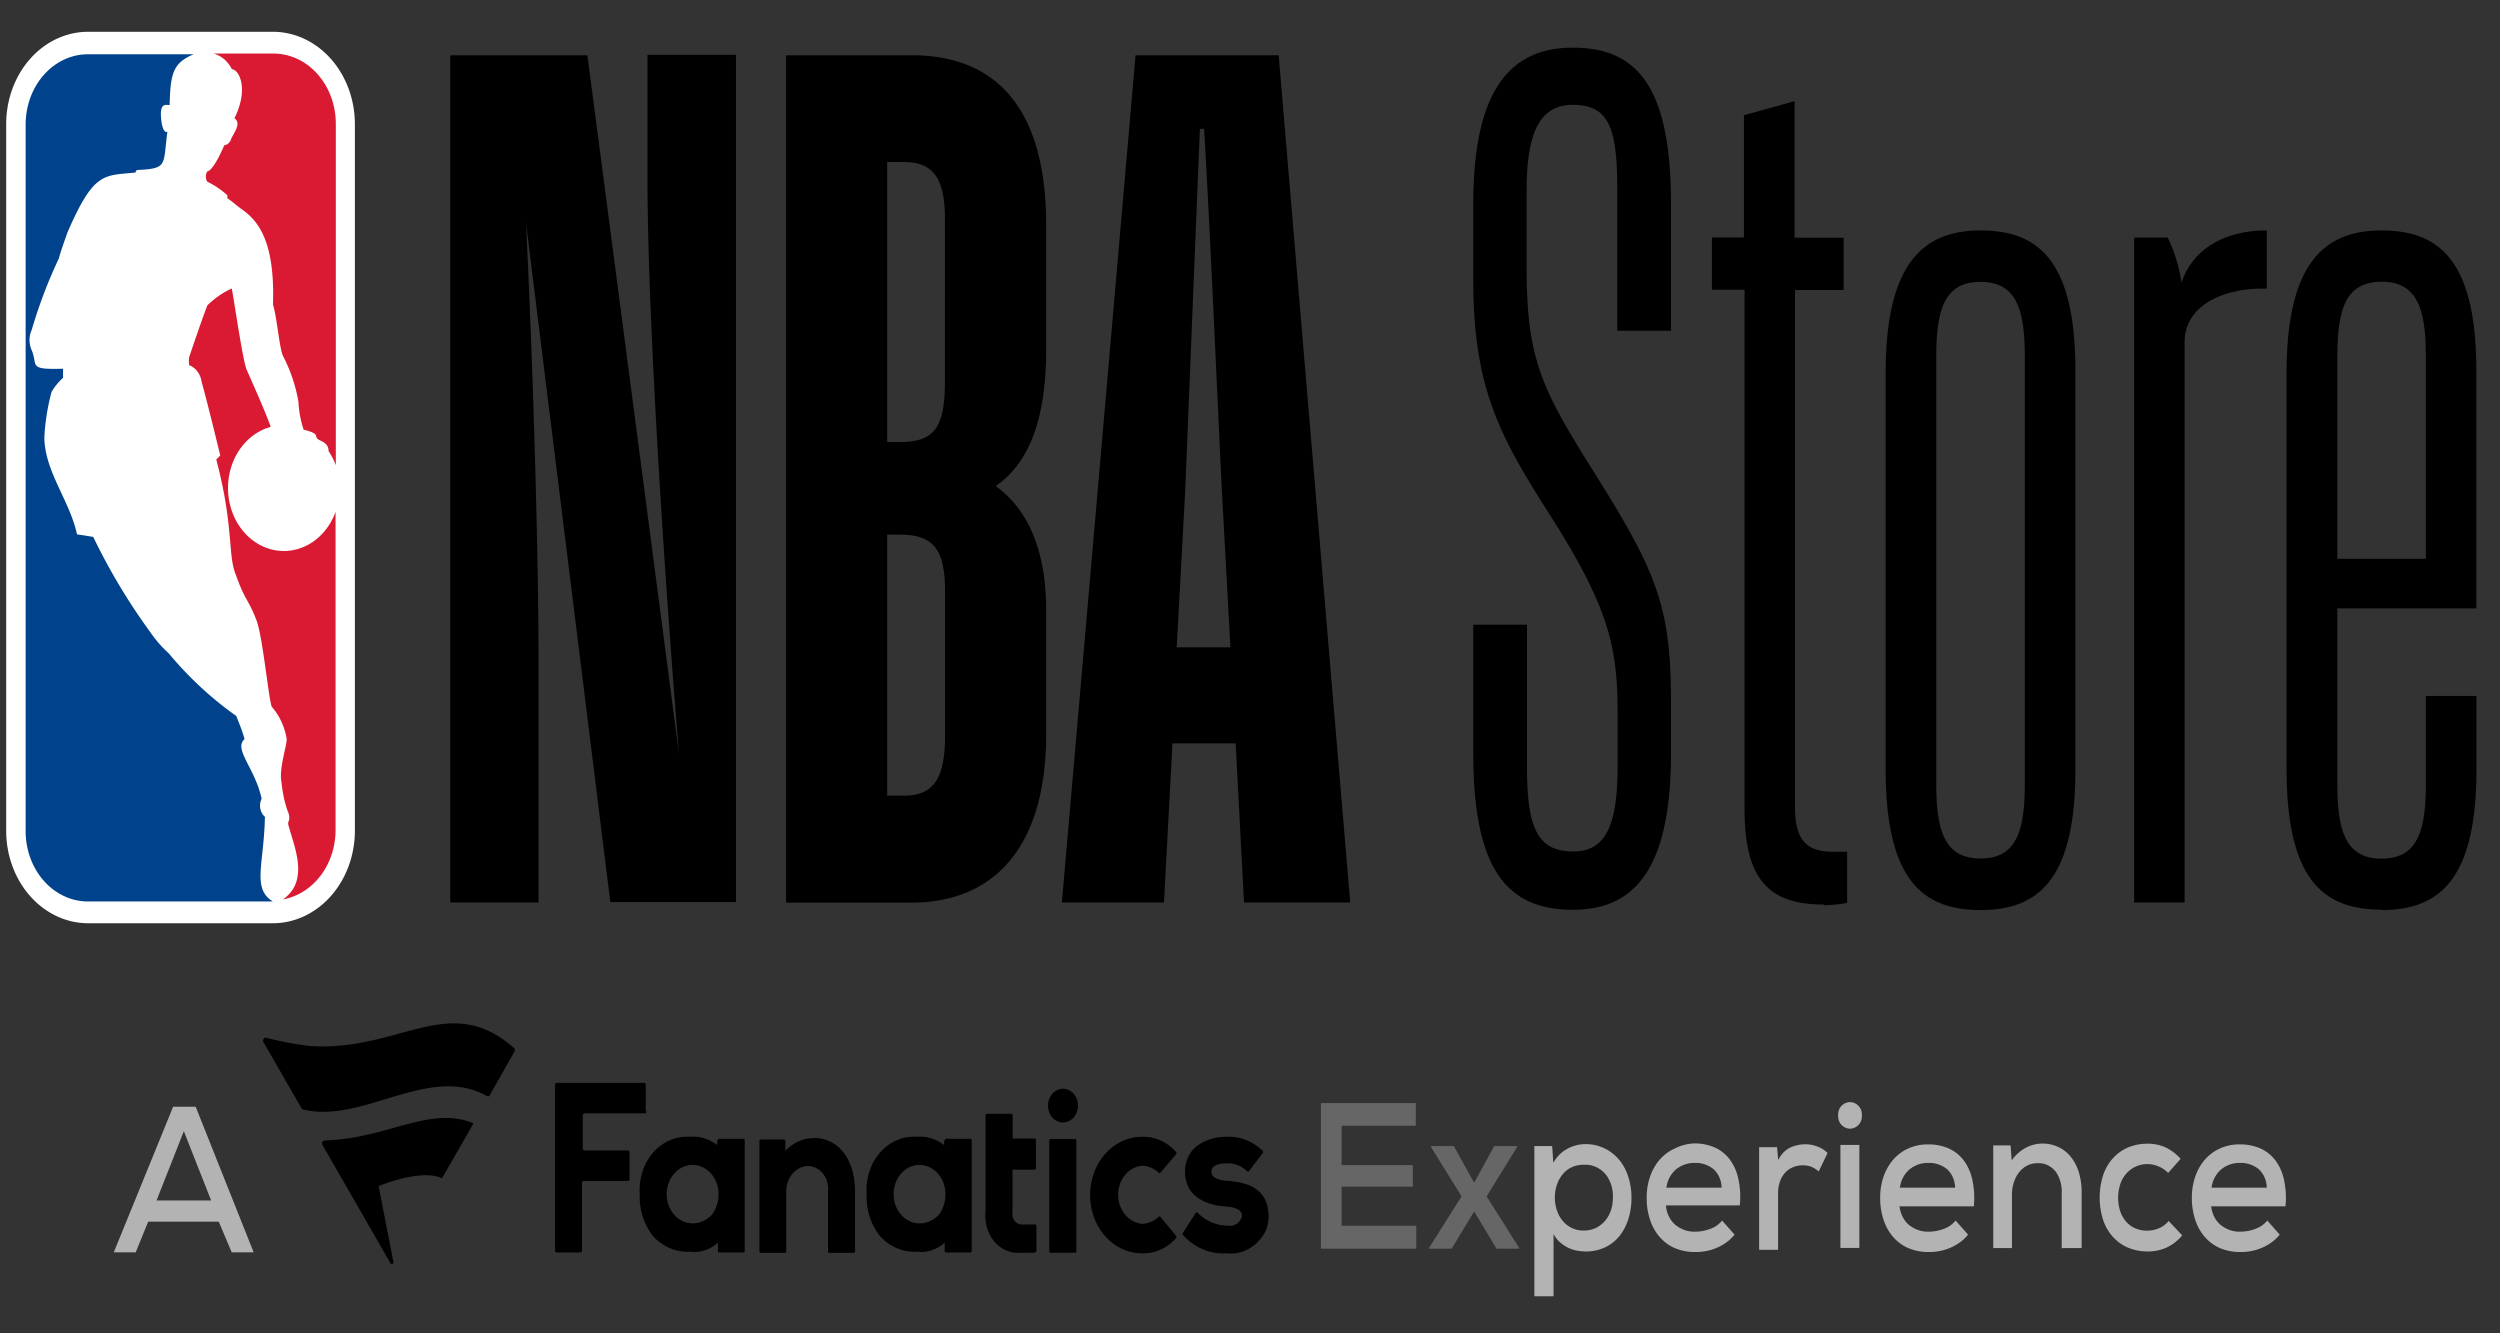
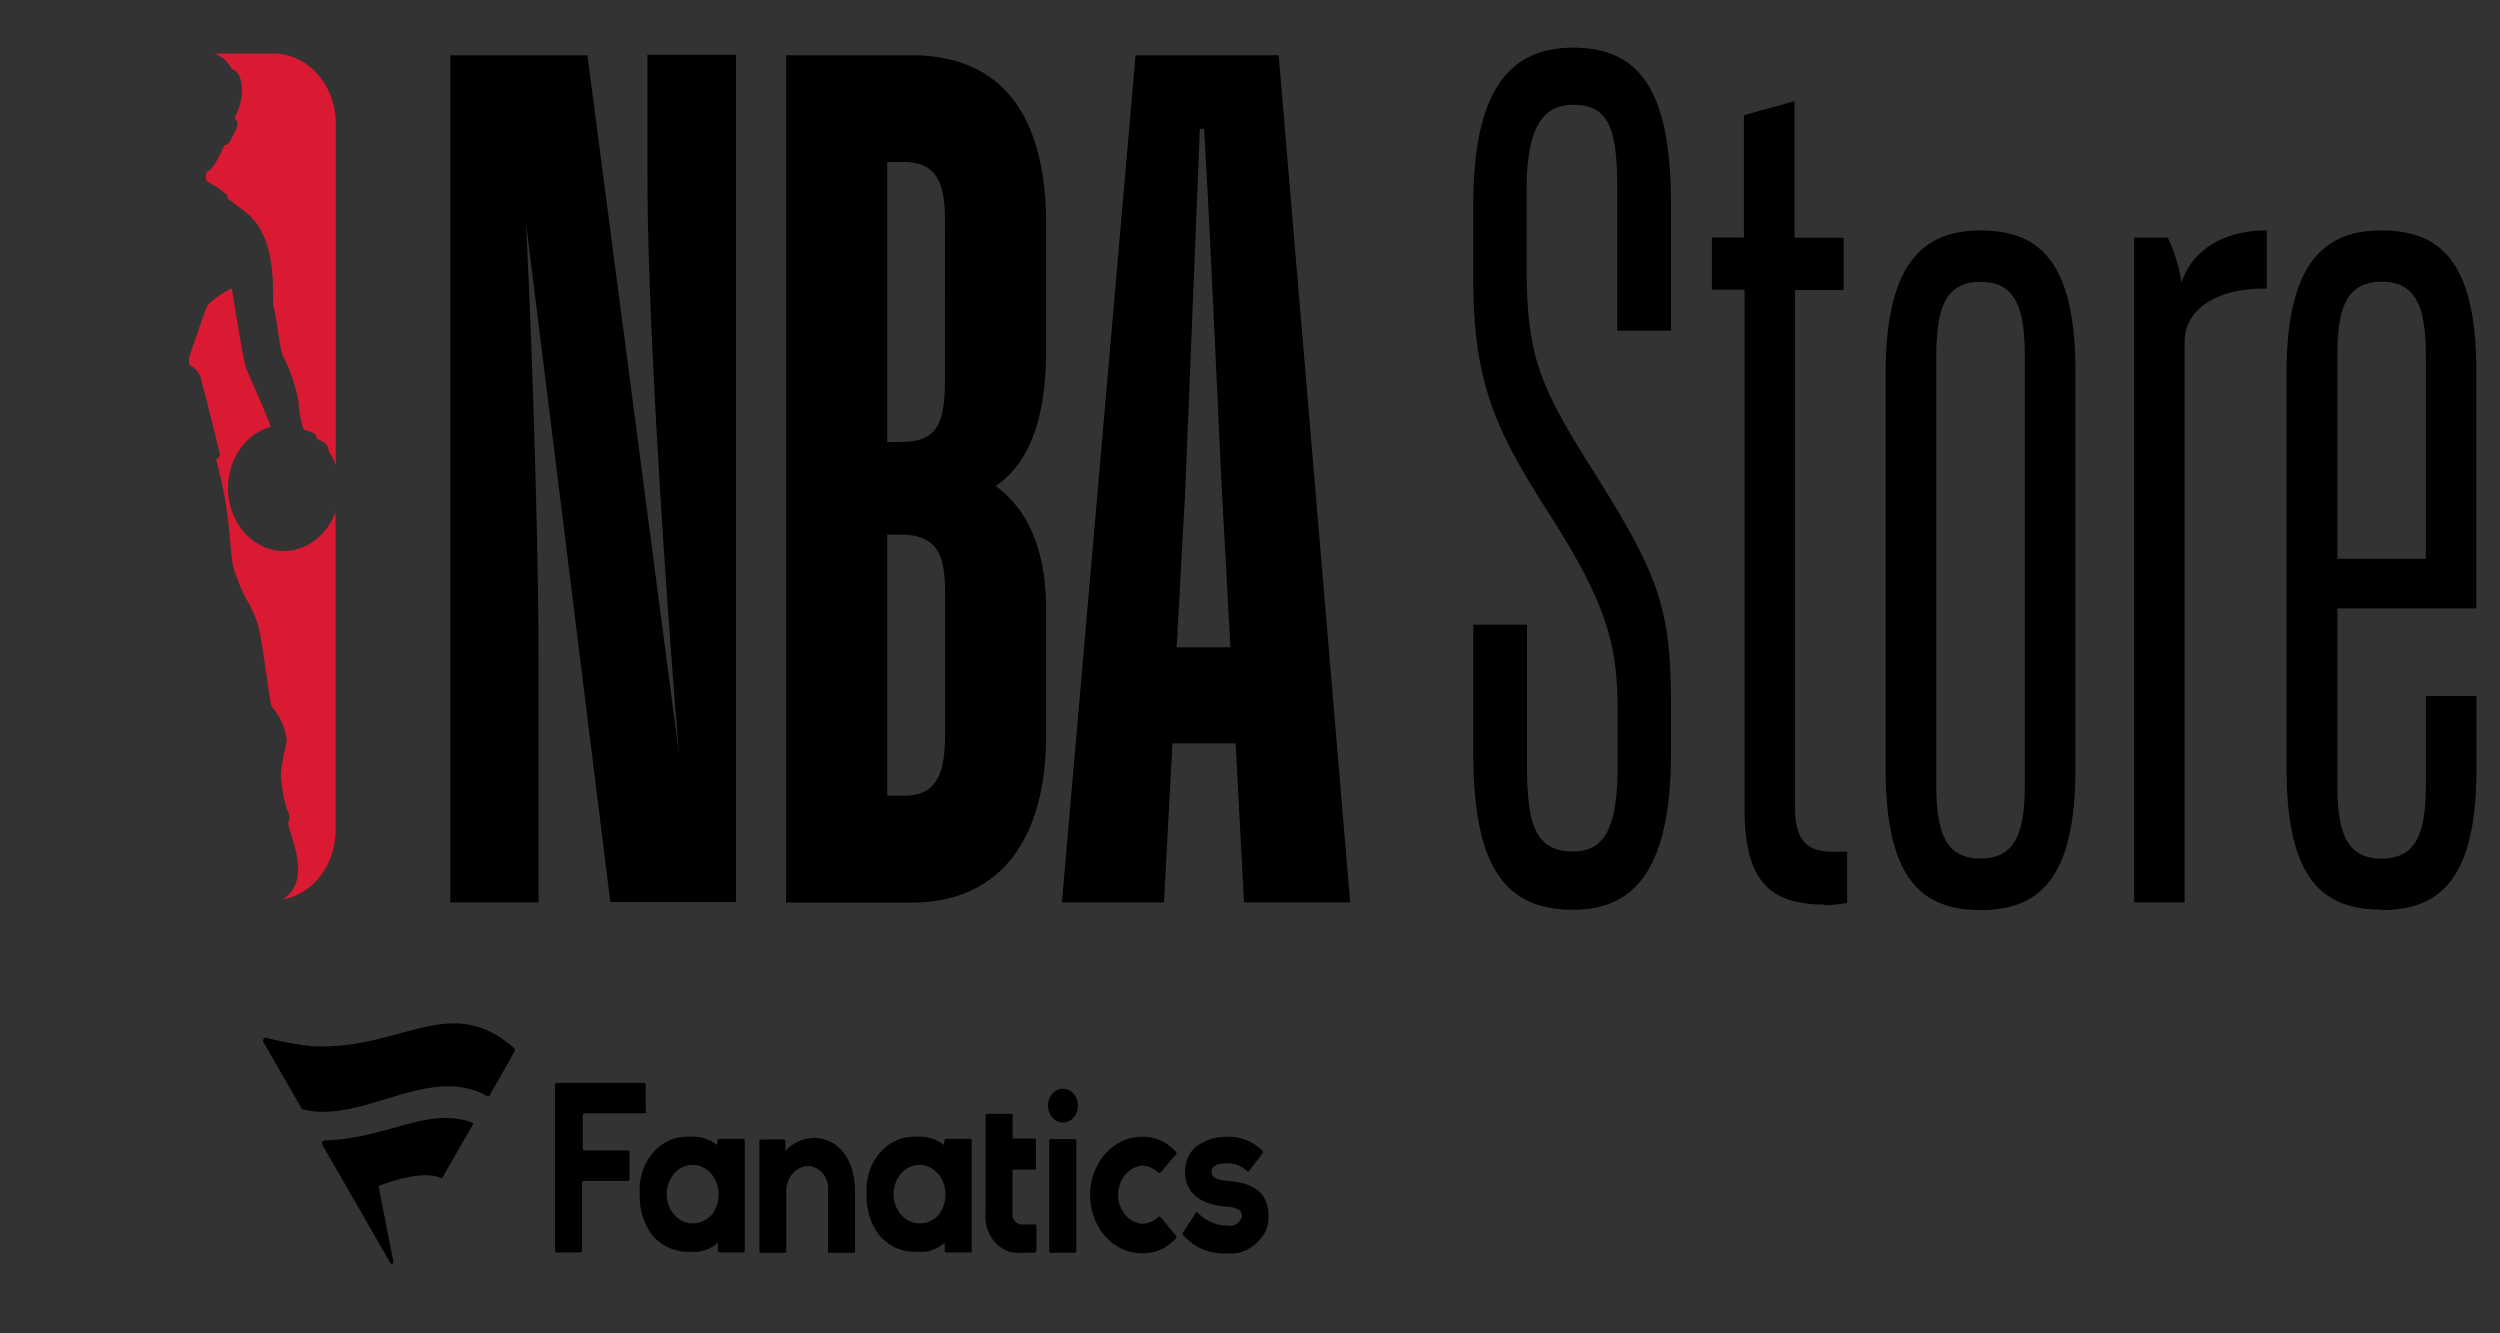
<svg xmlns="http://www.w3.org/2000/svg" xmlns:ns1="http://sodipodi.sourceforge.net/DTD/sodipodi-0.dtd" xmlns:ns2="http://www.inkscape.org/namespaces/inkscape" viewBox="0 0 150 80" id="svg18" ns1:docname="c46.svg" width="150" height="80" ns2:version="1.2.2 (732a01da63, 2022-12-09)">
  <rect x="0" y="0" width="150" height="80" fill="#333333" stroke="none" />
  <defs id="defs4">
    <style id="style2">.a{fill:#fff}.c{fill:#d91a32}</style>
  </defs>
  <g id="g356" transform="matrix(0.748,0,0,0.843,0.379,1.907)">
-     <path class="a" d="M 21.38,0 H 6.56 a 6.57,6.57 0 0 0 -6.57,6.57 v 50.3 a 6.58,6.58 0 0 0 6.57,6.58 h 14.82 a 6.59,6.59 0 0 0 6.58,-6.58 V 6.57 A 6.58,6.58 0 0 0 21.39,0" id="path6" />
-     <path d="m 20.78,55.9 a 1,1 0 0 1 -0.3,-1.31 C 19.95,52.39 18.2,51.06 19.11,50.34 18.89,49.61 18.43,48.7 18.45,48.7 A 27.28,27.28 0 0 1 13.02,44.23 8.59,8.59 0 0 1 11.58,42.77 42.9,42.9 0 0 1 6.97,35.95 L 5.67,35.77 C 5.08,33.35 3.1,31.33 3.05,28.9 a 13.68,13.68 0 0 1 0.58,-3.27 4.39,4.39 0 0 1 0.92,-1 v -0.65 c -2.84,0.08 -2,-0.21 -2.51,-1.31 a 1.58,1.58 0 0 1 0,-1.46 32.35,32.35 0 0 1 2.17,-5.07 c 0.16,-0.55 0.71,-1.89 0.71,-1.89 2.11,-4.31 2.9,-4 5.42,-4.23 l 0.12,-0.18 c 2.52,-0.11 2.1,-0.3 2.46,-2.73 -0.37,0.16 -0.48,-0.76 -0.48,-0.76 -0.2,-1.38 0.38,-1.12 0.66,-1.14 0.06,-2.27 0.29,-3 1.93,-3.61 H 6.55 a 5,5 0 0 0 -5,5 v 50.3 a 5,5 0 0 0 5,5 h 14.83 c -1.7,-0.92 -0.7,-2.67 -0.64,-6" fill="#00428b" id="path8" />
    <path class="c" d="m 17.73,11.63 v 0.22 c 0.45,0.26 0.68,0.48 1.14,0.77 1.21,0.76 2.7,2.12 2.52,6.79 0.34,1 0.49,3 0.8,3.66 a 10.32,10.32 0 0 1 1.24,3.25 6.7,6.7 0 0 0 0.42,2 c 1.25,0.28 0.89,0.41 1.08,0.62 0.19,0.21 0.92,0.24 0.92,0.91 a 4.42,4.42 0 0 1 0.58,1 V 6.55 a 5,5 0 0 0 -5,-5 h -4.8 a 2.29,2.29 0 0 1 1.46,1.11 c 0.62,0.05 1.36,1.44 0.21,3.49 0.51,0.34 0.11,0.85 -0.25,1.43 a 0.67,0.67 0 0 1 -0.57,0.5 c -0.44,0.92 -1,1.81 -1.36,1.86 a 0.64,0.64 0 0 0 0,0.73 6.81,6.81 0 0 1 1.65,1 m 8.66,22.45 a 4.48,4.48 0 1 1 -5.22,-6 c -0.52,-1.29 -1.6,-3.38 -1.93,-4.07 -0.33,-0.69 -1,-4.94 -1.2,-5.78 a 7.12,7.12 0 0 0 -1.93,1.18 c -0.11,0.11 -1.42,3.53 -1.48,3.71 -0.06,0.18 0,0.57 0,0.57 a 1.5,1.5 0 0 1 1,1.2 c 0.37,1.12 1.49,5.22 1.49,5.22 a 2.72,2.72 0 0 1 -0.32,0.29 c 1.41,4.73 0.92,6.77 1.55,8.16 0.8,2 1,1.7 1.7,3.34 0.49,1.2 1,5.91 1.22,6.12 a 4.39,4.39 0 0 1 1.18,2.27 c 0,0.55 -0.65,2.17 -0.41,3.12 a 7.86,7.86 0 0 0 0.48,2 1,1 0 0 1 0.12,0.68 0.39,0.39 0 0 0 -0.07,0.27 c 0.42,1.49 1.78,4 -0.42,5.35 v 0 a 5,5 0 0 0 4.22,-5 V 34.12 Z" id="path10" />
    <path class="a" d="m 42.71,61.97 h -7.1 V 1.67 h 11 l 7.35,49.75 C 52.86,39.6 51.43,20.51 51.43,10.42 V 1.64 h 7.1 v 60.3 H 48.45 L 41.69,13.63 c 0.59,10.81 1,23.73 1,31 V 61.94 Z M 70.66,35.79 v 18.58 h 1.35 c 2.53,0 3.29,-1.44 3.29,-4.31 V 39.84 c 0,-3 -0.93,-4.05 -3.63,-4.05 h -1 z m 0,-26.52 V 29.2 h 1 c 2.87,0 3.63,-1.1 3.63,-4.39 V 13.32 C 75.29,10.53 74.44,9.27 72,9.27 h -1.35 z m -8.11,52.7 V 1.67 H 72.6 c 6.67,0 10.81,3.63 10.81,12.08 v 8.87 c 0,5.49 -1.69,8.28 -4.05,9.71 2.36,1.52 4.05,4.22 4.05,8.87 v 8.78 c 0,8.28 -4.39,12 -10.81,12 H 62.55 Z M 93.88,43.81 h 4.31 L 97.51,32.75 C 97.26,28.36 96.58,14.42 96.08,6.91 h -0.34 l -1.18,25.84 z m 4.73,6.84 h -5.07 l -0.68,11.32 h -8.19 l 5.91,-60.3 h 11.48 l 5.74,60.3 h -8.52 z m 34.92,0.68 c 0,8.2 -2.87,11.16 -7.86,11.16 -5.41,0 -8,-3 -8,-11.16 V 42.2 h 4.31 v 10.06 c 0,4.31 0.76,6.08 3.72,6.08 2.54,0 3.55,-1.77 3.55,-6.08 v -3.47 c 0,-4.65 -0.42,-7.44 -5.41,-14.37 -4,-5.58 -6.17,-9 -6.17,-16.73 v -5.41 c 0,-8.2 3,-11.15 8,-11.15 5.32,0 7.86,3 7.86,11.15 v 9 h -4.31 v -10 c 0,-4.31 -0.59,-6.08 -3.55,-6.08 -2.54,0 -3.72,1.77 -3.72,6.08 v 5.49 c 0,6.25 1.1,8.45 4.9,13.86 5.41,7.61 6.68,10 6.68,17 v 3.63 z m 12.32,10.79 c -4.22,0 -6.42,-1.52 -6.42,-6.76 v -37 h -2.62 v -3.72 h 2.57 v -8.7 l 4.06,-1 v 9.72 h 3.94 v 3.72 h -3.9 v 36.85 c 0,2.28 0.93,3.13 3,3.13 h 1.18 V 62 a 12.68,12.68 0 0 1 -1.86,0.17 m 20.17,-9.66 c 0,7.86 -3,10 -7.61,10 -4.61,0 -7.61,-2.11 -7.61,-10 V 24.28 c 0,-7.78 3,-10.14 7.61,-10.14 4.61,0 7.61,2.11 7.61,10 v 28.4 z M 154.81,23.12 v 30.4 c 0,3.38 0.68,5.32 3.55,5.32 2.87,0 3.55,-1.94 3.55,-5.32 v -30.4 c 0,-3.38 -0.68,-5.32 -3.55,-5.32 -2.87,0 -3.55,1.94 -3.55,5.32 m 19.93,38.85 h -4.06 V 14.65 h 2.7 a 10.36,10.36 0 0 1 1.1,3.21 c 0.93,-2.54 3.72,-3.72 6.76,-3.72 h 0.08 v 4.14 h -0.34 c -3.3,0 -6.25,1.27 -6.25,3.8 v 39.89 z m 15.78,0.51 c -4.65,0 -7.61,-2.11 -7.61,-10 v -28.2 c 0,-7.78 3,-10.14 7.61,-10.14 4.61,0 7.61,2.11 7.61,10 v 16.9 h -11.15 v 12.48 c 0,3.38 0.68,5.33 3.55,5.33 2.87,0 3.55,-1.94 3.55,-5.33 v -6.25 h 4.06 v 5.24 c 0,7.86 -3,10 -7.61,10 m -3.55,-25 h 7.1 V 23.12 c 0,-3.38 -0.68,-5.33 -3.55,-5.33 -2.87,0 -3.55,1.94 -3.55,5.33 V 37.49 Z M 64.76,78.73 c 2,0 3.32,1.54 3.32,3.82 v 4.25 a 0.11,0.11 0 0 1 -0.11,0.11 H 66.02 A 0.11,0.11 0 0 1 65.91,86.8 v -4.23 a 1.63,1.63 0 0 0 -1.64,-1.84 v 0 a 1.79,1.79 0 0 0 -1.71,1.79 v 4.28 a 0.11,0.11 0 0 1 -0.11,0.11 H 60.52 A 0.11,0.11 0 0 1 60.41,86.8 v -7.85 a 0.11,0.11 0 0 1 0.11,-0.11 h 1.86 a 0.11,0.11 0 0 1 0.11,0.11 v 0.7 a 3.34,3.34 0 0 1 2.29,-0.91 m 29.6,6.74 a 0.11,0.11 0 0 0 0,0.15 4.56,4.56 0 0 0 3.5,1.31 3.23,3.23 0 0 0 3.15,-1.61 2.4,2.4 0 0 0 0.22,-1 c 0,-2.07 -1.79,-2.45 -3.34,-2.55 -1.24,-0.08 -1.24,-0.51 -1.24,-0.66 0,-0.52 0.84,-0.58 1.2,-0.58 a 2.37,2.37 0 0 1 1.65,0.55 0.11,0.11 0 0 0 0.16,0 l 1.1,-1.28 a 0.11,0.11 0 0 0 0,-0.16 4.16,4.16 0 0 0 -2.93,-1 4.36,4.36 0 0 0 -2.16,0.54 2.18,2.18 0 0 0 -1.14,1.95 c 0,1.44 1.15,2.32 3.24,2.47 1.18,0.07 1.33,0.41 1.33,0.7 a 1,1 0 0 1 -1.13,0.66 h -0.05 a 3.59,3.59 0 0 1 -2.37,-0.91 0.11,0.11 0 0 0 -0.16,0 z M 74.86,84.12 a 2.2,2.2 0 0 0 0.47,-1.45 2.08,2.08 0 1 0 -2.1,2.14 2.22,2.22 0 0 0 1.64,-0.68 m 0.42,-5.23 a 0.11,0.11 0 0 1 0.11,-0.11 h 1.93 a 0.11,0.11 0 0 1 0.11,0.11 v 7.87 a 0.11,0.11 0 0 1 -0.11,0.11 h -1.95 a 0.11,0.11 0 0 1 -0.11,-0.11 v -0.59 a 3,3 0 0 1 -2.18,0.65 h -0.11 a 4,4 0 0 1 -2.84,-1.05 4.19,4.19 0 0 1 -1.13,-3.07 3.78,3.78 0 0 1 4,-4.06 v 0 a 3.41,3.41 0 0 1 2.22,0.59 V 78.9 Z m -24,-2.06 v -1.89 a 0.14,0.14 0 0 0 -0.14,-0.14 h -7 a 0.14,0.14 0 0 0 -0.14,0.14 v 11.79 a 0.14,0.14 0 0 0 0.14,0.14 h 1.89 a 0.14,0.14 0 0 0 0.14,-0.14 v -4.81 a 0.14,0.14 0 0 1 0.14,-0.14 h 3.53 a 0.14,0.14 0 0 0 0.14,-0.14 v -1.89 a 0.14,0.14 0 0 0 -0.14,-0.14 h -3.47 a 0.14,0.14 0 0 1 -0.14,-0.14 v -2.36 a 0.14,0.14 0 0 1 0.14,-0.14 h 4.84 a 0.14,0.14 0 0 0 0.14,-0.14 m 41.22,7.51 a 0.11,0.11 0 0 0 -0.15,0 2.14,2.14 0 0 1 -1.32,0.49 2.07,2.07 0 0 1 0,-4.13 2.14,2.14 0 0 1 1.32,0.49 0.11,0.11 0 0 0 0.15,0 l 1.25,-1.31 a 0.11,0.11 0 0 0 0,-0.16 3.7,3.7 0 0 0 -2.75,-1.08 4.145,4.145 0 1 0 0,8.29 3.7,3.7 0 0 0 2.75,-1.08 0.11,0.11 0 0 0 0,-0.16 z m -10.06,2.52 a 0.11,0.11 0 0 0 0.11,-0.11 V 85 a 0.11,0.11 0 0 0 -0.11,-0.11 h -1 a 0.76,0.76 0 0 1 -0.81,-0.9 v -3 h 1.77 a 0.11,0.11 0 0 0 0.11,-0.11 v -2 a 0.11,0.11 0 0 0 -0.11,-0.11 h -1.76 v -1.65 a 0.11,0.11 0 0 0 -0.11,-0.11 h -1.95 a 0.11,0.11 0 0 0 -0.11,0.11 v 6.89 a 2.61,2.61 0 0 0 2.84,2.89 h 1.08 z M 56.66,84.12 a 2.19,2.19 0 0 0 0.47,-1.45 2.08,2.08 0 1 0 -2.1,2.14 2.21,2.21 0 0 0 1.63,-0.68 m 0.42,-5.23 a 0.11,0.11 0 0 1 0.11,-0.11 h 1.93 a 0.11,0.11 0 0 1 0.11,0.11 v 7.87 a 0.11,0.11 0 0 1 -0.11,0.11 h -1.93 a 0.11,0.11 0 0 1 -0.11,-0.11 v -0.59 a 3,3 0 0 1 -2.18,0.65 h -0.12 a 4,4 0 0 1 -2.84,-1.05 4.18,4.18 0 0 1 -1.13,-3.07 3.78,3.78 0 0 1 4,-4.06 v 0 a 3.41,3.41 0 0 1 2.22,0.59 V 78.9 Z m 26.69,8 h 1.95 a 0.11,0.11 0 0 0 0.11,-0.11 v -7.87 a 0.11,0.11 0 0 0 -0.11,-0.11 h -1.95 a 0.11,0.11 0 0 0 -0.11,0.11 v 7.87 a 0.11,0.11 0 0 0 0.11,0.11 m 2.19,-10.47 a 1.2,1.2 0 0 0 -2.4,0 1.2,1.2 0 0 0 2.4,0 m -45.19,-3.86 -2,3.13 a 0.15,0.15 0 0 1 -0.19,0.06 c -4.66,-2.34 -10,2 -14.78,0.94 a 0.17,0.17 0 0 1 -0.11,-0.07 l -3.06,-4.71 a 0.21,0.21 0 0 1 0.22,-0.32 28,28 0 0 0 3.58,0.59 c 7.2,0.39 11.1,-3.93 16.32,0.16 a 0.16,0.16 0 0 1 0,0.22 m -5.88,9 a 0.08,0.08 0 0 0 0.1,0 l 2.45,-3.79 a 0.08,0.08 0 0 0 0,-0.12 c -3.54,-1.22 -6.84,1.12 -11.89,1.25 a 0.21,0.21 0 0 0 -0.17,0.32 l 5.45,8.41 a 0.13,0.13 0 0 0 0.24,-0.08 l -1.17,-5.32 a 0.09,0.09 0 0 1 0.06,-0.11 c 0.42,-0.15 3.51,-1.2 5,-0.52" id="path12" style="fill:#000000" />
-     <path class="a" d="m 113.1,86.61 h -7.65 V 76.25 h 7.61 v 1.61 h -5.95 v 2.8 h 5.71 v 1.54 h -5.71 v 2.78 h 5.99 z m 6.25,-7.3 h 1.85 v 0.05 l -2.46,3.53 2.62,3.68 v 0.04 h -1.83 l -1.79,-2.65 -1.8,2.65 h -1.83 v -0.04 l 2.62,-3.68 -2.46,-3.53 v -0.05 h 1.84 l 1.63,2.61 z" id="path14" style="fill:#666666" />
-     <path class="a" d="M 122.57,90 V 79.31 H 124 l 0.09,1.19 a 2.71,2.71 0 0 1 1.13,-1 3.32,3.32 0 0 1 1.45,-0.33 3.79,3.79 0 0 1 1.5,0.29 3.54,3.54 0 0 1 1.17,0.79 3.47,3.47 0 0 1 0.75,1.21 4.23,4.23 0 0 1 0.27,1.52 4.46,4.46 0 0 1 -0.26,1.55 3.57,3.57 0 0 1 -0.73,1.21 3.21,3.21 0 0 1 -1.16,0.79 4,4 0 0 1 -1.53,0.28 4.44,4.44 0 0 1 -0.7,-0.06 3,3 0 0 1 -0.71,-0.21 3,3 0 0 1 -0.65,-0.39 2.14,2.14 0 0 1 -0.51,-0.58 V 90 h -1.52 z m 4,-4.68 a 2.36,2.36 0 0 0 0.92,-0.18 2.24,2.24 0 0 0 0.73,-0.49 2.16,2.16 0 0 0 0.48,-0.74 2.54,2.54 0 0 0 0.17,-0.95 2.31,2.31 0 0 0 -0.62,-1.68 2.24,2.24 0 0 0 -1.69,-0.64 2.42,2.42 0 0 0 -1,0.18 2,2 0 0 0 -0.72,0.5 2.24,2.24 0 0 0 -0.46,0.74 2.59,2.59 0 0 0 0,1.83 2.29,2.29 0 0 0 0.47,0.75 2.22,2.22 0 0 0 0.73,0.5 2.28,2.28 0 0 0 0.92,0.18 m 6.63,-1.76 a 1.93,1.93 0 0 0 0.73,1.34 2.59,2.59 0 0 0 1.65,0.5 3.74,3.74 0 0 0 1.17,-0.2 2.11,2.11 0 0 0 0.95,-0.59 l 1,1 a 3.25,3.25 0 0 1 -0.65,0.55 4.16,4.16 0 0 1 -0.78,0.39 4.34,4.34 0 0 1 -0.85,0.23 5.11,5.11 0 0 1 -0.86,0.07 4.61,4.61 0 0 1 -1.63,-0.27 3.39,3.39 0 0 1 -2,-2 4.36,4.36 0 0 1 -0.28,-1.59 4.11,4.11 0 0 1 0.28,-1.53 3.6,3.6 0 0 1 0.79,-1.21 3.54,3.54 0 0 1 1.21,-0.78 4.15,4.15 0 0 1 1.52,-0.35 4.47,4.47 0 0 1 1.61,0.27 3.09,3.09 0 0 1 1.21,0.82 3.32,3.32 0 0 1 0.72,1.38 5.37,5.37 0 0 1 0.13,1.94 h -5.92 z m 4.46,-1.29 a 1.74,1.74 0 0 0 -0.65,-1.32 2.44,2.44 0 0 0 -1.51,-0.44 2.49,2.49 0 0 0 -1.47,0.44 2,2 0 0 0 -0.8,1.32 z m 4.44,-2.96 0.1,1 a 2,2 0 0 1 1,-0.91 3.35,3.35 0 0 1 1.17,-0.22 3.08,3.08 0 0 1 1,0.17 2.31,2.31 0 0 1 0.79,0.45 l -0.71,1.32 a 2.23,2.23 0 0 0 -0.57,-0.33 2,2 0 0 0 -0.72,-0.11 2.25,2.25 0 0 0 -0.76,0.13 1.74,1.74 0 0 0 -1.05,1 2.24,2.24 0 0 0 -0.16,0.88 v 4 h -1.52 v -7.3 h 1.42 z m 4.91,-2.19 a 0.83,0.83 0 0 1 0.3,-0.7 1,1 0 0 1 1.3,0 0.83,0.83 0 0 1 0.3,0.7 0.85,0.85 0 0 1 -0.3,0.71 1,1 0 0 1 -1.3,0 0.85,0.85 0 0 1 -0.3,-0.71 m 1.7,9.44 h -1.52 v -7.33 h 1.52 z m 3.22,-3 a 1.94,1.94 0 0 0 0.73,1.34 2.6,2.6 0 0 0 1.65,0.5 3.75,3.75 0 0 0 1.17,-0.2 2.11,2.11 0 0 0 0.95,-0.59 l 1,1 a 3.21,3.21 0 0 1 -0.65,0.55 4.15,4.15 0 0 1 -0.78,0.39 4.37,4.37 0 0 1 -0.85,0.23 5.14,5.14 0 0 1 -0.86,0.07 4.61,4.61 0 0 1 -1.63,-0.27 3.39,3.39 0 0 1 -2,-2 4.32,4.32 0 0 1 -0.28,-1.59 4.08,4.08 0 0 1 0.28,-1.53 3.6,3.6 0 0 1 0.79,-1.21 3.53,3.53 0 0 1 1.21,-0.78 4.17,4.17 0 0 1 1.56,-0.28 4.47,4.47 0 0 1 1.61,0.27 3.11,3.11 0 0 1 1.21,0.82 3.32,3.32 0 0 1 0.72,1.38 5.4,5.4 0 0 1 0.13,1.94 h -5.92 z m 4.46,-1.29 a 1.75,1.75 0 0 0 -0.65,-1.32 2.44,2.44 0 0 0 -1.51,-0.44 2.48,2.48 0 0 0 -1.47,0.44 2,2 0 0 0 -0.8,1.32 z m 8.55,4.34 V 82.7 a 2.27,2.27 0 0 0 -0.49,-1.58 1.82,1.82 0 0 0 -1.46,-0.59 1.92,1.92 0 0 0 -1.48,0.66 2.19,2.19 0 0 0 -0.41,0.71 2.48,2.48 0 0 0 -0.15,0.85 v 3.82 h -1.5 v -7.31 h 1.39 l 0.09,1.07 a 3.15,3.15 0 0 1 2.46,-1.2 3.29,3.29 0 0 1 1.24,0.23 2.8,2.8 0 0 1 1,0.67 3.22,3.22 0 0 1 0.67,1.1 4.37,4.37 0 0 1 0.24,1.52 v 3.92 h -1.54 z m 9.67,-0.94 a 3.79,3.79 0 0 1 -1.3,0.88 4.07,4.07 0 0 1 -1.47,0.26 4.48,4.48 0 0 1 -1.49,-0.24 3.45,3.45 0 0 1 -1.23,-0.73 3.38,3.38 0 0 1 -0.83,-1.2 4.71,4.71 0 0 1 0,-3.33 3.37,3.37 0 0 1 0.83,-1.2 3.52,3.52 0 0 1 1.22,-0.73 4.51,4.51 0 0 1 1.5,-0.24 3.8,3.8 0 0 1 1.4,0.25 3.72,3.72 0 0 1 1.24,0.83 l -1,1 a 2.42,2.42 0 0 0 -0.79,-0.47 2.57,2.57 0 0 0 -0.87,-0.16 2.47,2.47 0 0 0 -0.92,0.17 2.25,2.25 0 0 0 -0.75,0.48 2.16,2.16 0 0 0 -0.5,0.75 2.83,2.83 0 0 0 0,2 2.16,2.16 0 0 0 0.5,0.74 2,2 0 0 0 0.74,0.45 2.7,2.7 0 0 0 0.9,0.15 2.82,2.82 0 0 0 0.92,-0.16 2,2 0 0 0 0.81,-0.53 z m 2.32,-2.11 a 1.93,1.93 0 0 0 0.73,1.34 2.59,2.59 0 0 0 1.65,0.5 3.74,3.74 0 0 0 1.17,-0.2 2.11,2.11 0 0 0 0.95,-0.59 l 1,1 a 3.25,3.25 0 0 1 -0.65,0.55 4.16,4.16 0 0 1 -0.78,0.39 4.34,4.34 0 0 1 -0.85,0.23 5.11,5.11 0 0 1 -0.86,0.07 4.61,4.61 0 0 1 -1.63,-0.27 3.39,3.39 0 0 1 -2,-2 4.36,4.36 0 0 1 -0.28,-1.59 4.11,4.11 0 0 1 0.28,-1.53 3.58,3.58 0 0 1 0.79,-1.21 3.52,3.52 0 0 1 1.21,-0.78 4.15,4.15 0 0 1 1.56,-0.28 4.47,4.47 0 0 1 1.61,0.27 3.09,3.09 0 0 1 1.21,0.82 3.32,3.32 0 0 1 0.72,1.38 5.37,5.37 0 0 1 0.13,1.94 h -5.92 z m 4.46,-1.29 a 1.74,1.74 0 0 0 -0.65,-1.32 2.43,2.43 0 0 0 -1.51,-0.44 2.49,2.49 0 0 0 -1.47,0.44 2,2 0 0 0 -0.8,1.32 z M 17.04,84.69 h -5.66 l -1,2.18 H 8.62 l 4.76,-10.36 h 1.81 l 4.65,10.36 h -1.76 z m -2.8,-6.44 -2.19,4.93 h 4.38 z" id="path16" style="fill:#b3b3b3" />
  </g>
</svg>